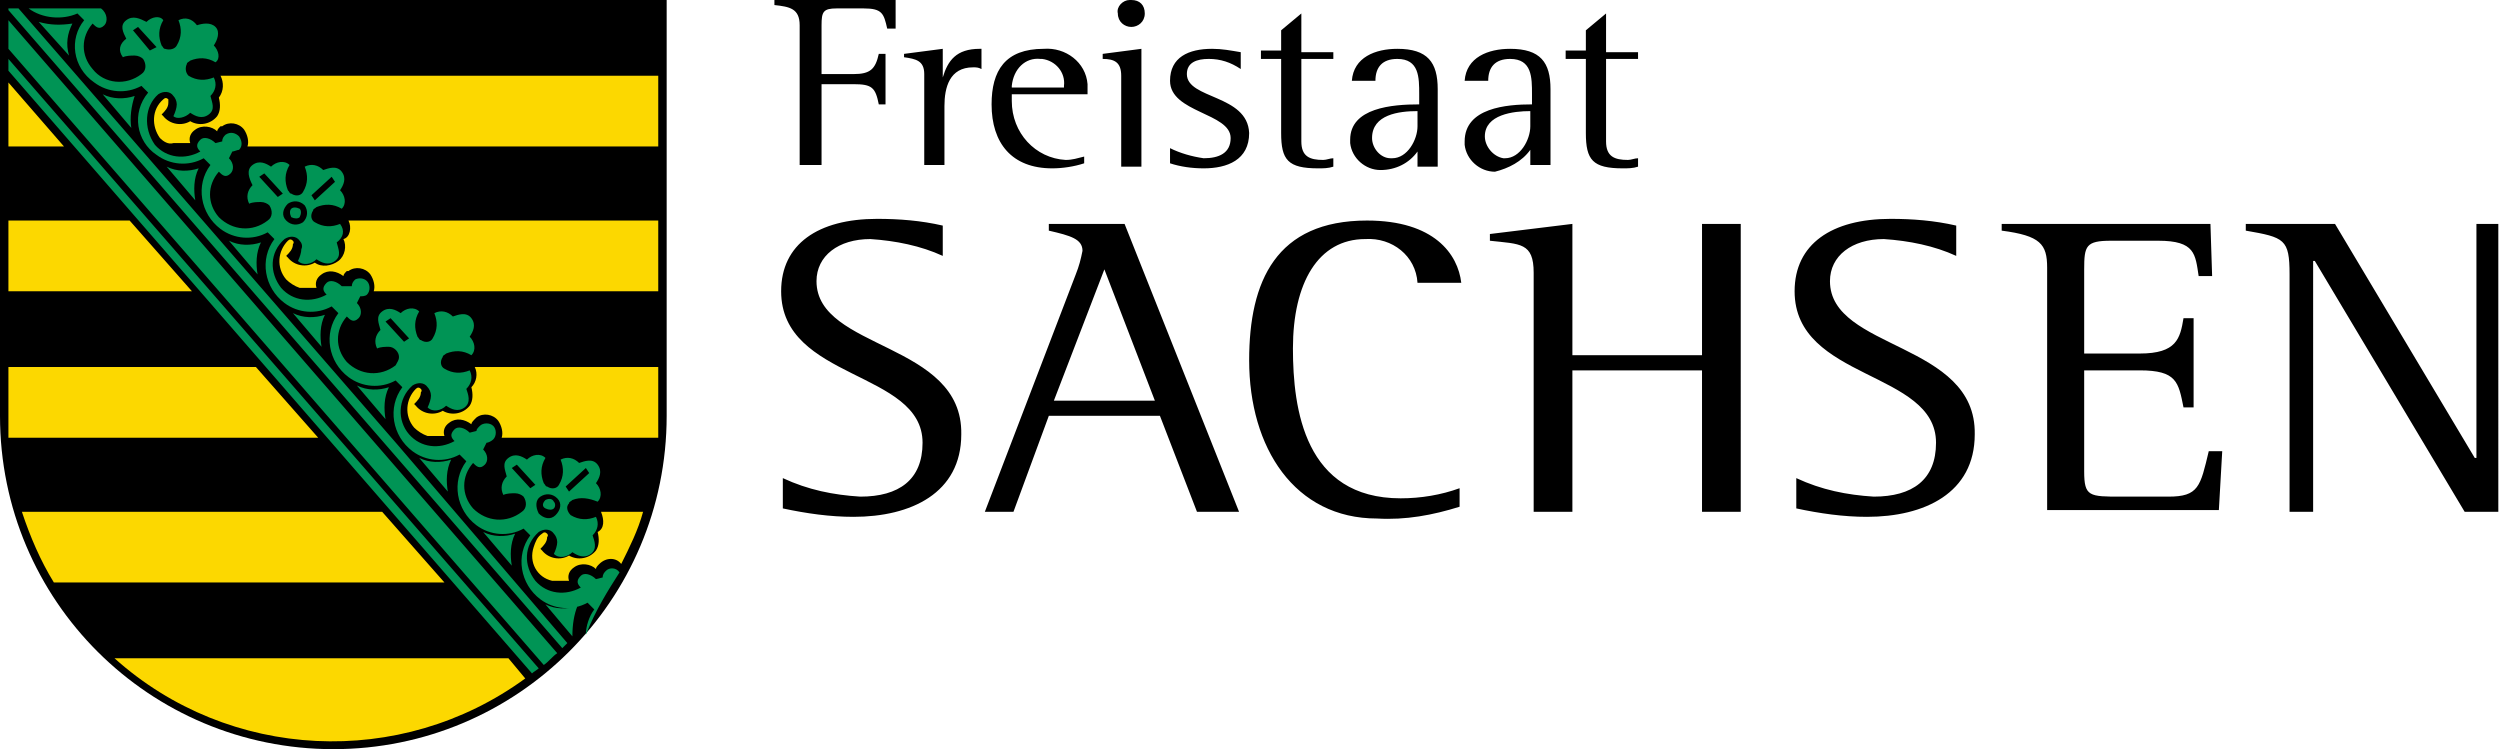
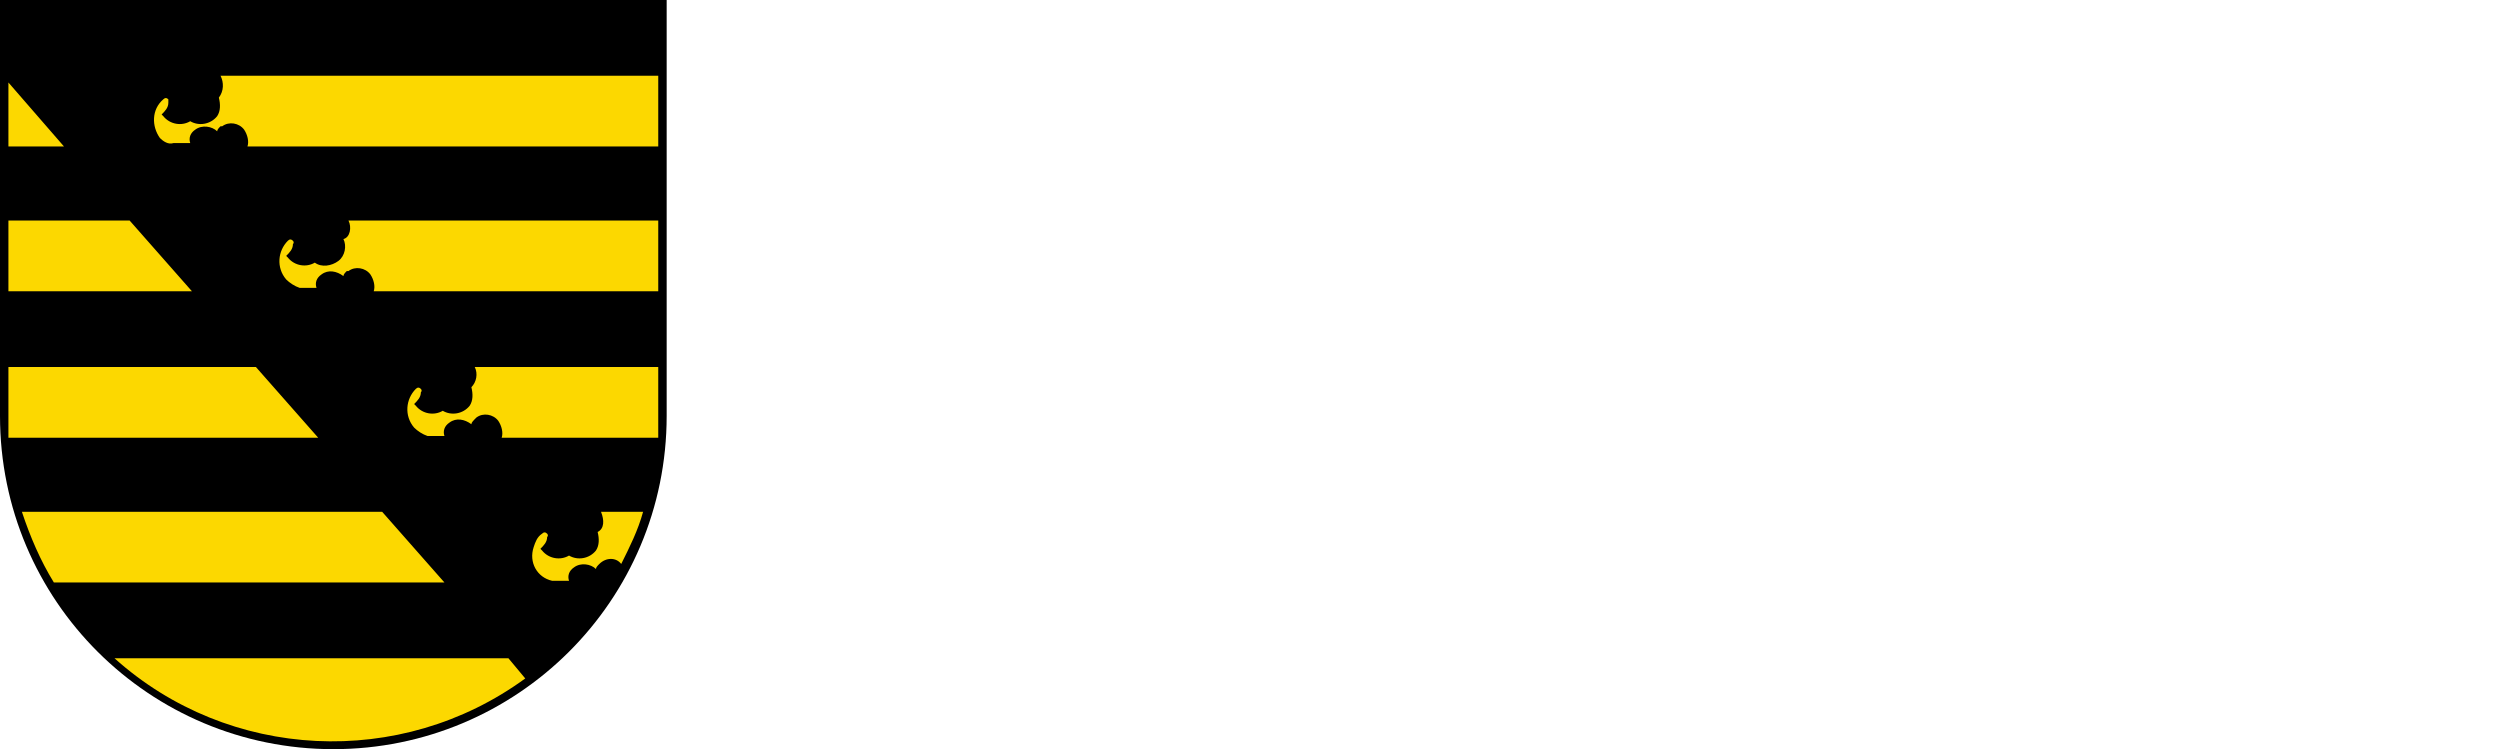
<svg xmlns="http://www.w3.org/2000/svg" version="1.1" id="Ebene_1" x="0px" y="0px" viewBox="0 0 148.5 44.5" style="enable-background:new 0 0 148.5 44.5;" xml:space="preserve">
  <style type="text/css">
	.st0{fill:#FCD800;}
	.st1{fill:#009455;}
</style>
-   <path d="M47.5,1.5v8.3h1.3V5h1.9c1.1,0,1.3,0.2,1.5,1.2h0.4v-3h-0.4c-0.2,0.9-0.5,1.2-1.5,1.2h-1.9V1.5c0-0.8,0.1-1,0.9-1h1.6  c1.1,0,1.2,0.3,1.4,1.2l0.5,0L53.2,0h-7.2v0.3C46.9,0.4,47.5,0.5,47.5,1.5z M56,4.6L56,4.6l0-1.7l-2.3,0.3v0.2  c0.7,0.1,1.2,0.2,1.2,1v5.4h1.2V6.3c0-1.1,0.3-2.3,1.7-2.3h0c0.2,0,0.3,0,0.5,0.1V2.9c0,0-0.1,0-0.1,0C56.8,2.9,56.3,3.6,56,4.6z   M62.5,10c0.6,0,1.3-0.1,1.9-0.3V9.3c-0.4,0.1-0.7,0.2-1.1,0.2c-1.8-0.1-3.2-1.6-3.2-3.5V5.6l4.5,0V5.4c0-0.1,0-0.3,0-0.4  c-0.1-1.3-1.3-2.2-2.6-2.1c-2.3,0-3.1,1.3-3.1,3.3C58.9,8.5,60.1,10,62.5,10z M61.8,3.5c0,0,0.1,0,0.1,0c0.8,0.1,1.4,0.8,1.3,1.6  l0,0.1h-3.1c0,0,0-0.1,0-0.1C60.2,4.1,60.9,3.4,61.8,3.5z M66.6,4.5v5.4h1.2v-7l-2.3,0.3v0.3C66.2,3.5,66.6,3.7,66.6,4.5z M70.5,4.4  c0-0.7,0.6-0.9,1.3-0.9c0.7,0,1.3,0.2,1.9,0.6V3.1c-0.6-0.1-1.1-0.2-1.7-0.2c-1.4,0-2.5,0.5-2.5,1.9c0,1.9,3.6,1.9,3.6,3.4  c0,0.9-0.7,1.2-1.6,1.2c-0.7-0.1-1.4-0.3-2-0.6v0.9c0.6,0.2,1.3,0.3,2,0.3l0,0c1.4,0,2.7-0.5,2.7-2.1C74.1,5.6,70.5,5.9,70.5,4.4z   M76.1,7.9c0,1.6,0.4,2.1,2.2,2.1l0,0c0.3,0,0.6,0,0.9-0.1V9.4c-0.2,0-0.4,0.1-0.6,0.1c-0.8,0-1.3-0.2-1.3-1.1V3.5h1.9V3.1h-1.9V0.8  l-1.2,1v1.2h-1.2v0.5h1.2V7.9z M80.2,8.3c0,0.1,0,0.1,0,0.2c0.1,0.9,0.9,1.6,1.8,1.6c0.9,0,1.7-0.4,2.2-1.1v0.9l1.2,0V5.3  c0-1.6-0.6-2.4-2.4-2.4c-1.3,0-2.6,0.5-2.7,1.9h1.4c0-0.8,0.4-1.3,1.3-1.3c1.3,0,1.3,1.1,1.3,2.1v0.6C82.7,6.2,80.2,6.4,80.2,8.3z   M84.2,6.6v0.9c0,0.8-0.6,1.9-1.5,1.9c0,0-0.1,0-0.1,0c-0.6,0-1.1-0.6-1.1-1.2C81.5,6.8,83.1,6.6,84.2,6.6z M90.9,8.9v0.9l1.2,0V5.3  c0-1.6-0.6-2.4-2.4-2.4c-1.3,0-2.6,0.5-2.7,1.9h1.4c0-0.8,0.4-1.3,1.3-1.3c1.3,0,1.3,1.1,1.3,2.1v0.6c-1.5,0-4,0.2-4,2.2  c0,0.1,0,0.1,0,0.2c0.1,0.9,0.9,1.6,1.8,1.6C89.6,10,90.4,9.6,90.9,8.9z M88.2,8.1c0-1.3,1.7-1.5,2.7-1.5v0.9c0,0.8-0.6,1.9-1.5,1.9  c0,0-0.1,0-0.1,0C88.7,9.3,88.2,8.7,88.2,8.1z M94.2,7.9c0,1.6,0.4,2.1,2.2,2.1l0,0c0.3,0,0.6,0,0.9-0.1V9.4c-0.2,0-0.4,0.1-0.6,0.1  c-0.8,0-1.3-0.2-1.3-1.1V3.5h1.9V3.1h-1.9V0.8l-1.2,1v1.2H93v0.5h1.2V7.9z M48.5,16.7c0-1.5,1.3-2.5,3.2-2.5c1.5,0.1,3,0.4,4.3,1  l0-1.8c-1.3-0.3-2.6-0.4-3.9-0.4c-3.5,0-5.7,1.5-5.7,4.3c0,5.3,8.4,4.7,8.4,9c0,2.2-1.4,3.2-3.7,3.2c-1.6-0.1-3.1-0.4-4.6-1.1v1.8  c1.4,0.3,2.8,0.5,4.2,0.5c3.4,0,6.4-1.4,6.4-4.9C57.2,20.3,48.5,20.8,48.5,16.7z M62.3,13.3v0.4c1.3,0.3,2,0.5,2,1.2  c-0.1,0.5-0.2,0.9-0.4,1.4l-5.4,14.1h1.7l2.1-5.7h6.6l2.2,5.7h2.5l-6.8-17.1H62.3z M62.6,23.8l3-7.8l3,7.8H62.6z M76.8,20.7  c0-3.9,1.5-6.5,4.3-6.5c0,0,0,0,0,0c1.6-0.1,3,1,3.1,2.6h2.6c-0.2-1.7-1.6-3.7-5.6-3.7c-5.4,0-7,3.6-7,8.3c0,5.2,2.7,9.4,7.6,9.4  c1.7,0.1,3.3-0.2,4.9-0.7l0-1.1c-1.1,0.4-2.3,0.6-3.5,0.6C77.5,29.6,76.8,24.3,76.8,20.7z M101.1,21.1h-7.7v-7.8l-4.9,0.6v0.4  c1.8,0.2,2.6,0.1,2.6,1.9l0,14.2h2.3v-8.4h7.7v8.4h2.3V13.3h-2.3V21.1z M108.7,16.7c0-1.5,1.3-2.5,3.2-2.5c1.5,0.1,3,0.4,4.3,1  l0-1.8c-1.3-0.3-2.6-0.4-3.9-0.4c-3.5,0-5.7,1.5-5.7,4.3c0,5.3,8.4,4.7,8.4,9c0,2.2-1.4,3.2-3.7,3.2c-1.6-0.1-3.1-0.4-4.6-1.1v1.8  c1.4,0.3,2.8,0.5,4.2,0.5c3.4,0,6.4-1.4,6.4-4.9C117.4,20.3,108.7,20.8,108.7,16.7z M128.8,29.5h-2.8c-1.9,0-2.2,0-2.2-1.5v-6h3.3  c2.2,0,2.3,0.7,2.6,2.2h0.6v-5.3h-0.6c-0.2,1.2-0.4,2.1-2.6,2.1h-3.3v-5c0-1.4,0.1-1.7,1.6-1.7h2.8c2.2,0,2.2,0.8,2.4,2.1h0.8  l-0.1-3.1h-12.4v0.4c2.3,0.3,2.7,0.8,2.7,2.2l0,14.4h10.2l0.2-3.5h-0.8C130.7,28.9,130.6,29.5,128.8,29.5z M147.1,13.3v13.9H147  l-8.3-13.9h-5.3v0.4c2.3,0.4,2.6,0.5,2.6,2.6l0,14.1h1.4V15.5h0.1l8.9,14.9h2V13.3H147.1z M67.2,1.6L67.2,1.6c0.4,0,0.8-0.3,0.8-0.8  C68,0.3,67.7,0,67.2,0c0,0-0.1,0-0.1,0c-0.4,0-0.8,0.4-0.7,0.8C66.4,1.3,66.8,1.6,67.2,1.6z" />
  <path d="M19.8,44.5C8.9,44.5,0,35.7,0,24.7V0h39.6v24.7C39.6,35.7,30.7,44.5,19.8,44.5" />
  <path class="st0" d="M13.1,4.5h26v4.2H14.7c0.1-0.3,0-0.7-0.2-1c-0.3-0.4-0.9-0.5-1.3-0.2c0,0,0,0-0.1,0c-0.1,0.1-0.2,0.2-0.2,0.3  c-0.3-0.3-0.9-0.4-1.3-0.1c-0.3,0.2-0.4,0.5-0.3,0.8c0,0-0.1,0-0.1,0h-0.9C10,8.6,9.7,8.4,9.5,8.2C9,7.5,9,6.5,9.7,5.9  c0.1-0.1,0.2-0.1,0.3,0c0,0,0,0,0,0C10,5.9,10,6,10,6.1c0,0.3-0.2,0.5-0.4,0.7l0.1,0.1c0.4,0.5,1.1,0.6,1.6,0.3  c0.5,0.3,1.2,0.2,1.6-0.3c0.2-0.3,0.2-0.7,0.1-1.1C13.3,5.4,13.3,4.9,13.1,4.5 M20.7,13.1h18.4v4.2H22.2c0.1-0.3,0-0.7-0.2-1  c-0.3-0.4-0.9-0.5-1.3-0.2c0,0,0,0-0.1,0c-0.1,0.1-0.2,0.2-0.2,0.3c-0.4-0.3-0.9-0.4-1.3-0.1c-0.3,0.2-0.4,0.5-0.3,0.8l-0.1,0h-0.9  c-0.3-0.1-0.6-0.3-0.8-0.5c-0.6-0.7-0.5-1.7,0.1-2.3c0.1-0.1,0.2-0.1,0.3,0c0,0,0.1,0.1,0,0.2c0,0.3-0.2,0.5-0.4,0.7l0.1,0.1  c0.4,0.5,1.1,0.6,1.6,0.3c0.4,0.3,1,0.2,1.4-0.1c0.4-0.3,0.5-0.9,0.3-1.3C20.8,14.1,20.9,13.5,20.7,13.1 M28.2,21.8h10.9v3  c0,0.4,0,0.8,0,1.2h-9.3c0.1-0.3,0-0.7-0.2-1c-0.3-0.4-0.9-0.5-1.3-0.2c0,0,0,0,0,0C28.1,25,28,25.1,28,25.2  c-0.4-0.3-0.9-0.4-1.3-0.1c-0.3,0.2-0.4,0.5-0.3,0.8c0,0-0.1,0-0.1,0h-0.9c-0.3-0.1-0.6-0.3-0.8-0.5c-0.6-0.7-0.5-1.7,0.1-2.3  c0.1-0.1,0.2-0.1,0.3,0c0,0,0.1,0.1,0,0.2c0,0.3-0.2,0.5-0.4,0.7l0.1,0.1c0.4,0.5,1.1,0.6,1.6,0.3c0.5,0.3,1.2,0.2,1.6-0.3  c0.2-0.3,0.2-0.7,0.1-1.1C28.3,22.7,28.4,22.2,28.2,21.8 M35.7,30.4h2.5c-0.3,1.1-0.8,2.1-1.3,3.1c-0.3-0.4-0.9-0.4-1.3,0  c-0.1,0.1-0.2,0.2-0.2,0.3c-0.3-0.3-0.9-0.4-1.3-0.1c-0.3,0.2-0.4,0.5-0.3,0.8c0,0-0.1,0-0.1,0h-0.9c-0.9-0.2-1.4-1.1-1.1-2  c0.1-0.3,0.2-0.6,0.5-0.8c0.1-0.1,0.2-0.1,0.3,0c0,0,0.1,0.1,0,0.2c0,0.3-0.2,0.5-0.4,0.7l0.1,0.1c0.4,0.5,1.1,0.6,1.6,0.3  c0.5,0.3,1.2,0.2,1.6-0.3c0.2-0.3,0.2-0.7,0.1-1.1C35.9,31.4,35.9,30.9,35.7,30.4 M0.5,8.7V4.9l3.3,3.8H0.5z M0.5,17.3v-4.2h7.2  l3.7,4.2L0.5,17.3z M0.5,26c0-0.4,0-0.8,0-1.2v-3h14.7l3.7,4.2L0.5,26z M30.2,39.1l1,1.2c-7.4,5.4-17.6,4.9-24.4-1.2H30.2z   M3.2,34.6c-0.8-1.3-1.4-2.7-1.9-4.2h21.4l3.7,4.2H3.2z" />
-   <path class="st1" d="M15.3,16.3c-0.1-0.6-0.1-1.3,0.2-1.9c-0.6,0.2-1.3,0.2-1.9-0.1L15.3,16.3z M7.8,7.6C7.7,7,7.8,6.3,8,5.7  C7.4,5.9,6.7,5.9,6.1,5.6L7.8,7.6z M11.6,11.9c-0.1-0.6-0.1-1.3,0.2-1.9c-0.6,0.2-1.3,0.2-1.9-0.1L11.6,11.9z M19.1,20.6  c-0.1-0.6-0.1-1.3,0.2-1.9c-0.6,0.2-1.3,0.2-1.9-0.1L19.1,20.6z M22.9,24.9c-0.1-0.6-0.1-1.3,0.2-1.9c-0.6,0.2-1.3,0.2-1.9-0.1  L22.9,24.9z M26.6,29.2c-0.1-0.6-0.1-1.3,0.2-1.9c-0.6,0.2-1.3,0.2-1.9-0.1L26.6,29.2z M30.4,33.6c-0.1-0.6-0.1-1.3,0.2-1.9  c-0.6,0.2-1.3,0.2-1.9-0.1L30.4,33.6z M34,37.8L34,37.8c0-0.7,0.1-1.3,0.3-1.8c-0.6,0.2-1.3,0.2-1.9-0.1L34,37.8z M4.1,3.3  C3.9,2.6,4,2,4.3,1.4C3.6,1.5,3,1.5,2.3,1.3L4.1,3.3z M32,39.7L0.5,3.5v0.7L31.6,40C31.7,39.9,31.9,39.8,32,39.7 M0.5,2.9l31.8,36.6  c0.3-0.2,0.5-0.5,0.8-0.7L0.5,1.2V2.9z M23.6,26.4L1.1,0.5H0.5v0.1l32.9,37.9c0.1-0.1,0.2-0.2,0.3-0.3L23.6,26.4z M36.8,34  C36.7,34,36.7,34,36.8,34c-0.2-0.3-0.6-0.3-0.8-0.1c-0.1,0.1-0.2,0.2-0.2,0.4l-0.4,0.1c-0.3-0.3-0.7-0.4-0.9-0.2  c-0.3,0.3-0.2,0.5,0,0.7c-0.9,0.5-2,0.4-2.7-0.4c-0.7-0.9-0.7-2.1,0.2-2.9c0.3-0.2,0.7-0.2,0.9,0.1c0,0,0,0,0,0  c0.1,0.1,0.2,0.3,0.2,0.5c0,0.2-0.1,0.5-0.2,0.7c0.3,0.3,0.8,0.2,1.1-0.1c0.3,0.2,0.7,0.4,1.1,0.1s0.2-0.8,0.1-1.1  c0.3-0.3,0.4-0.7,0.2-1.1c-0.5,0.2-1,0.2-1.5-0.1c-0.2-0.2-0.3-0.5-0.1-0.7c0-0.1,0.1-0.1,0.2-0.2c0.5-0.2,1-0.1,1.5,0.1  c0.3-0.3,0.2-0.8-0.1-1.1c0.2-0.3,0.4-0.7,0.1-1.1s-0.8-0.2-1.1-0.1c-0.3-0.3-0.7-0.4-1.1-0.2c0.2,0.5,0.2,1-0.1,1.5  c-0.1,0.2-0.4,0.3-0.7,0.1c-0.1,0-0.1-0.1-0.2-0.2c-0.2-0.5-0.2-1,0.1-1.5c-0.3-0.3-0.8-0.2-1.1,0.1c-0.3-0.2-0.7-0.4-1.1-0.1  s-0.2,0.7-0.1,1.1c-0.3,0.3-0.4,0.7-0.2,1.1c0.2-0.1,0.5-0.1,0.7-0.1c0.2,0,0.4,0.1,0.5,0.2c0.2,0.3,0.2,0.7-0.1,0.9c0,0,0,0,0,0  c-0.9,0.7-2.1,0.6-2.9-0.2c-0.7-0.8-0.7-1.9,0-2.7c0.2,0.2,0.4,0.4,0.7,0.1c0.2-0.2,0.2-0.6-0.1-0.9l0.2-0.4c0.1,0,0.3-0.1,0.4-0.2  c0.2-0.2,0.2-0.6,0-0.8s-0.6-0.2-0.8,0c-0.1,0.1-0.2,0.2-0.2,0.3l-0.4,0.1c-0.3-0.3-0.7-0.4-0.9-0.2c-0.3,0.3-0.2,0.5,0,0.7  c-0.9,0.5-2,0.4-2.7-0.4c-0.7-0.8-0.7-2.1,0.2-2.9c0.3-0.2,0.7-0.2,0.9,0.1c0.1,0.1,0.2,0.3,0.2,0.5c0,0.2-0.1,0.5-0.2,0.7  c0.3,0.3,0.8,0.2,1.1-0.1c0.3,0.2,0.7,0.4,1.1,0.1s0.2-0.8,0.1-1.1c0.3-0.3,0.4-0.7,0.2-1.1c-0.5,0.2-1,0.2-1.5-0.1  c-0.2-0.1-0.3-0.4-0.1-0.7c0-0.1,0.1-0.1,0.2-0.2c0.5-0.2,1-0.2,1.5,0.1c0.3-0.3,0.2-0.8-0.1-1.1c0.2-0.3,0.4-0.7,0.1-1.1  s-0.8-0.2-1.1-0.1c-0.3-0.3-0.7-0.4-1.1-0.2c0.2,0.5,0.2,1-0.1,1.5c-0.1,0.2-0.4,0.3-0.7,0.1c-0.1,0-0.1-0.1-0.2-0.2  c-0.2-0.5-0.2-1,0.1-1.5c-0.3-0.3-0.8-0.2-1.1,0.1c-0.3-0.2-0.7-0.4-1.1-0.1s-0.2,0.7-0.1,1.1c-0.3,0.3-0.4,0.7-0.2,1.1  c0.2-0.1,0.5-0.1,0.7-0.1c0.3,0,0.6,0.3,0.6,0.6c0,0.2-0.1,0.3-0.2,0.5c-0.9,0.7-2.1,0.6-2.9-0.2c-0.7-0.8-0.7-1.9,0-2.7  c0.2,0.2,0.4,0.4,0.7,0.1c0.2-0.2,0.2-0.6-0.1-0.9l0.2-0.4c0.1,0,0.3,0,0.4-0.1c0.2-0.2,0.2-0.6,0-0.8c-0.2-0.2-0.5-0.2-0.7-0.1  c-0.1,0.1-0.2,0.2-0.2,0.4L20.3,17c-0.3-0.3-0.7-0.4-0.9-0.2c-0.3,0.3-0.2,0.5,0,0.7c-0.9,0.5-2,0.4-2.7-0.4  c-0.7-0.9-0.7-2.1,0.2-2.9c0.3-0.2,0.7-0.2,0.9,0.1c0.1,0.1,0.2,0.3,0.1,0.5c0,0.2-0.1,0.5-0.2,0.7c0.3,0.3,0.8,0.2,1.1-0.1  c0.3,0.2,0.7,0.4,1.1,0.1s0.2-0.7,0.1-1.1c0.4-0.3,0.5-0.7,0.2-1.1c-0.5,0.2-1,0.2-1.5-0.1c-0.2-0.1-0.3-0.4-0.1-0.7  c0-0.1,0.1-0.1,0.2-0.2c0.5-0.2,1-0.2,1.5,0.1c0.3-0.3,0.2-0.8-0.1-1.1c0.2-0.3,0.4-0.7,0.1-1.1s-0.8-0.2-1.1-0.1  c-0.3-0.3-0.7-0.4-1.1-0.2c0.2,0.5,0.2,1-0.1,1.5c-0.1,0.2-0.4,0.3-0.7,0.1c-0.1,0-0.1-0.1-0.2-0.2c-0.2-0.5-0.2-1,0.1-1.5  c-0.3-0.3-0.8-0.2-1.1,0.1c-0.3-0.2-0.7-0.4-1.1-0.1S14.8,10.6,15,11c-0.3,0.3-0.4,0.7-0.2,1.1c0.2-0.1,0.5-0.1,0.7-0.1  c0.2,0,0.4,0.1,0.5,0.2c0.2,0.3,0.2,0.7-0.1,0.9c-0.9,0.7-2.1,0.6-2.9-0.2c-0.7-0.8-0.7-1.9,0-2.7c0.2,0.2,0.4,0.4,0.7,0.1  c0.2-0.2,0.2-0.6-0.1-0.9l0.2-0.4c0.1,0,0.3-0.1,0.4-0.1c0.2-0.2,0.2-0.5,0-0.8c-0.2-0.2-0.5-0.3-0.8-0.1c-0.1,0.1-0.2,0.2-0.2,0.4  l-0.4,0.1c-0.3-0.3-0.7-0.4-0.9-0.2c-0.3,0.3-0.2,0.5,0,0.7c-0.9,0.5-2,0.4-2.7-0.4C8.5,7.6,8.6,6.3,9.4,5.6  c0.3-0.2,0.7-0.2,0.9,0.1c0,0,0,0,0,0c0.1,0.1,0.2,0.3,0.2,0.5c0,0.2-0.1,0.5-0.2,0.7C10.5,7.1,11,7,11.3,6.7  c0.3,0.2,0.7,0.4,1.1,0.1s0.2-0.7,0.1-1.1c0.3-0.3,0.4-0.7,0.2-1.1c-0.5,0.2-1,0.2-1.5-0.1C11,4.3,11,4,11.1,3.8  c0-0.1,0.1-0.1,0.2-0.2c0.5-0.2,1-0.2,1.5,0.1C13.1,3.5,13,3,12.7,2.7c0.2-0.3,0.4-0.8,0.1-1.1s-0.8-0.2-1.1-0.1  C11.4,1.1,11,1,10.6,1.2c0.2,0.5,0.2,1-0.1,1.5C10.4,2.9,10.1,3,9.8,2.9c-0.1,0-0.1-0.1-0.2-0.2c-0.2-0.5-0.2-1,0.1-1.5  C9.5,0.9,9,1,8.7,1.3C8.3,1.1,7.9,0.9,7.5,1.2S7.3,1.9,7.5,2.3C7.1,2.6,7,3,7.3,3.4c0.2-0.1,0.5-0.1,0.7-0.1c0.2,0,0.4,0.1,0.5,0.2  c0.2,0.3,0.2,0.7-0.1,0.9c0,0,0,0,0,0C7.5,5.1,6.2,5,5.5,4.1c-0.7-0.8-0.7-1.9,0-2.7c0.2,0.2,0.4,0.4,0.7,0.1c0.2-0.2,0.2-0.7-0.2-1  H1.7c0.8,0.6,2,0.7,2.9,0.3l0.2,0.2l0.2,0.2C4.1,2.3,4.3,4,5.6,4.9c0.8,0.6,1.9,0.7,2.8,0.2l0.2,0.2l0.2,0.2  C7.8,6.7,8.1,8.4,9.3,9.2c0.8,0.6,1.9,0.7,2.8,0.2l0.2,0.2l0.2,0.2c-0.9,1.2-0.6,2.9,0.6,3.8c0.8,0.6,1.9,0.7,2.8,0.2l0.2,0.2  l0.2,0.2c-0.9,1.2-0.6,2.9,0.6,3.8c0.8,0.6,1.9,0.7,2.8,0.2l0.2,0.2l0.2,0.2c-0.9,1.2-0.6,2.9,0.6,3.8c0.8,0.6,1.9,0.7,2.8,0.2  l0.2,0.2l0.2,0.2c-0.9,1.2-0.6,2.9,0.6,3.8c0.8,0.6,1.9,0.7,2.8,0.2l0.2,0.2l0.2,0.2c-0.9,1.2-0.6,2.9,0.6,3.8  c0.8,0.6,1.9,0.7,2.8,0.2l0.2,0.2l0.2,0.2c-0.9,1.2-0.6,2.9,0.6,3.8c0.8,0.6,1.9,0.7,2.8,0.2l0.2,0.2l0.2,0.2  c-0.3,0.4-0.5,1-0.5,1.5C35.4,36.2,36.1,35.1,36.8,34 M30.4,27.8l0.3-0.2l1.1,1.2L31.5,29L30.4,27.8z M34.5,32.4l0.3-0.2l-1.1-1.2  l-0.3,0.2L34.5,32.4z M32.4,29.7c0.2-0.1,0.4-0.1,0.5,0.1c0.1,0.1,0.1,0.3,0,0.4c-0.1,0.1-0.3,0.1-0.5,0  C32.2,30.1,32.2,29.9,32.4,29.7C32.3,29.7,32.3,29.7,32.4,29.7 M32.1,29.5c0.3-0.2,0.7-0.2,1,0.1s0.2,0.7-0.1,1s-0.7,0.2-1-0.1  C31.8,30.1,31.8,29.7,32.1,29.5L32.1,29.5 M27.5,19.4l-0.2-0.3L26,20.2l0.2,0.3L27.5,19.4z M26.9,23.7l0.3-0.2l-1.1-1.2l-0.3,0.2  L26.9,23.7z M22.9,19.1l0.3-0.2l1.1,1.2L24,20.3L22.9,19.1z M25.3,21.6c0.1-0.1,0.2-0.3,0-0.5s-0.3-0.2-0.5,0l0,0  c-0.1,0.1-0.1,0.3,0,0.5c0,0,0,0,0,0C24.9,21.7,25.1,21.7,25.3,21.6C25.3,21.6,25.3,21.6,25.3,21.6 M25.5,21.8  c0.3-0.3,0.3-0.7,0.1-1c-0.2-0.3-0.7-0.3-1-0.1s-0.3,0.7-0.1,1l0,0C24.8,22,25.2,22.1,25.5,21.8 M19.7,10.5l0.2,0.3l-1.2,1.1  l-0.2-0.3L19.7,10.5z M15.4,10.5l0.3-0.2l1.1,1.2l-0.3,0.2L15.4,10.5z M19.4,15.1l0.3-0.2l-1.1-1.2l-0.3,0.2L19.4,15.1z M17.3,12.4  c0.1-0.1,0.3-0.1,0.5,0c0.1,0.1,0.1,0.3,0,0.5c-0.1,0.1-0.3,0.1-0.5,0C17.2,12.7,17.2,12.5,17.3,12.4C17.3,12.4,17.3,12.4,17.3,12.4   M17.1,12.1c0.3-0.2,0.7-0.2,1,0.1c0.2,0.3,0.2,0.7-0.1,1c0,0,0,0,0,0c-0.3,0.2-0.7,0.2-1-0.1S16.8,12.4,17.1,12.1L17.1,12.1   M12.4,2.1l-0.2-0.3L11,2.9l0.2,0.3L12.4,2.1z M11.9,6.4l0.3-0.2L11.1,5l-0.3,0.2L11.9,6.4z M7.9,1.8l0.3-0.2l1.1,1.2L8.9,3L7.9,1.8  z M10.2,4.2c0.1-0.1,0.2-0.3,0-0.5c-0.1-0.1-0.3-0.2-0.5,0c-0.1,0.1-0.2,0.3,0,0.5l0,0C9.9,4.4,10.1,4.4,10.2,4.2 M10.4,4.5  c0.3-0.2,0.3-0.7,0.1-1c-0.2-0.3-0.7-0.3-1-0.1c-0.3,0.2-0.3,0.7-0.1,1C9.7,4.7,10.2,4.8,10.4,4.5 M34.8,27.8l0.2,0.3l-1.2,1.1  l-0.2-0.3L34.8,27.8z" />
</svg>